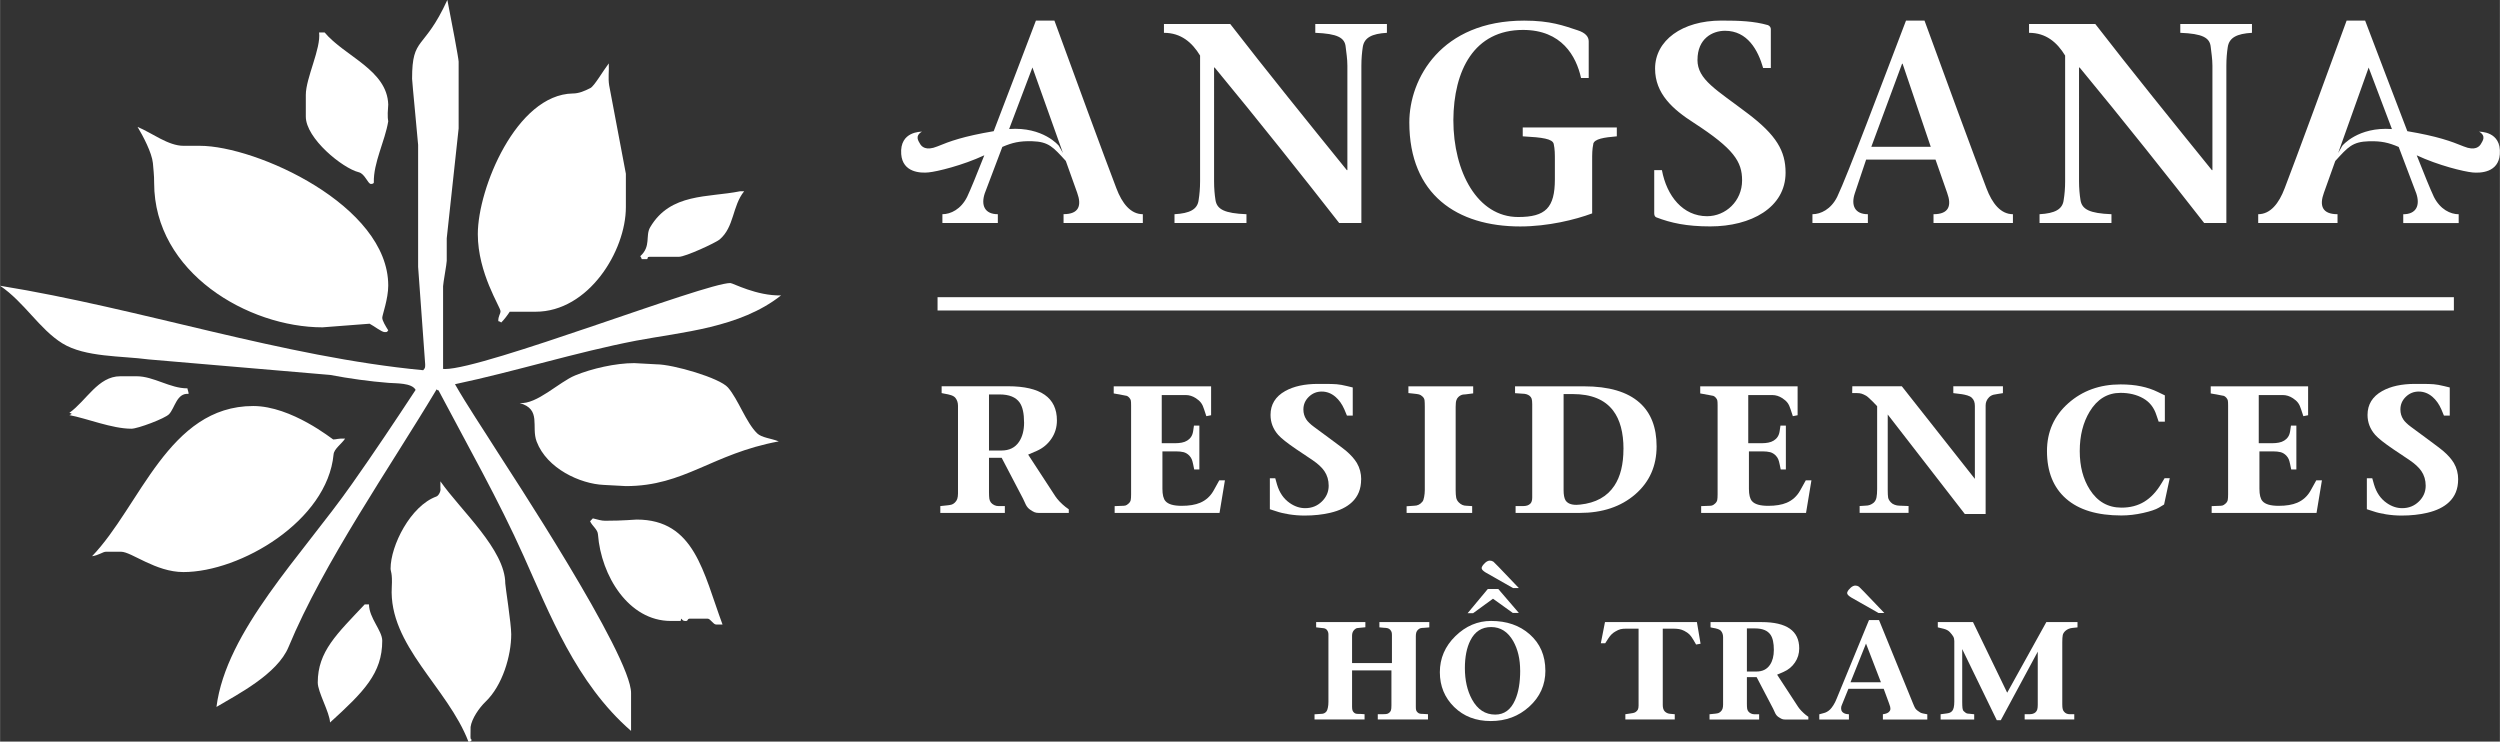
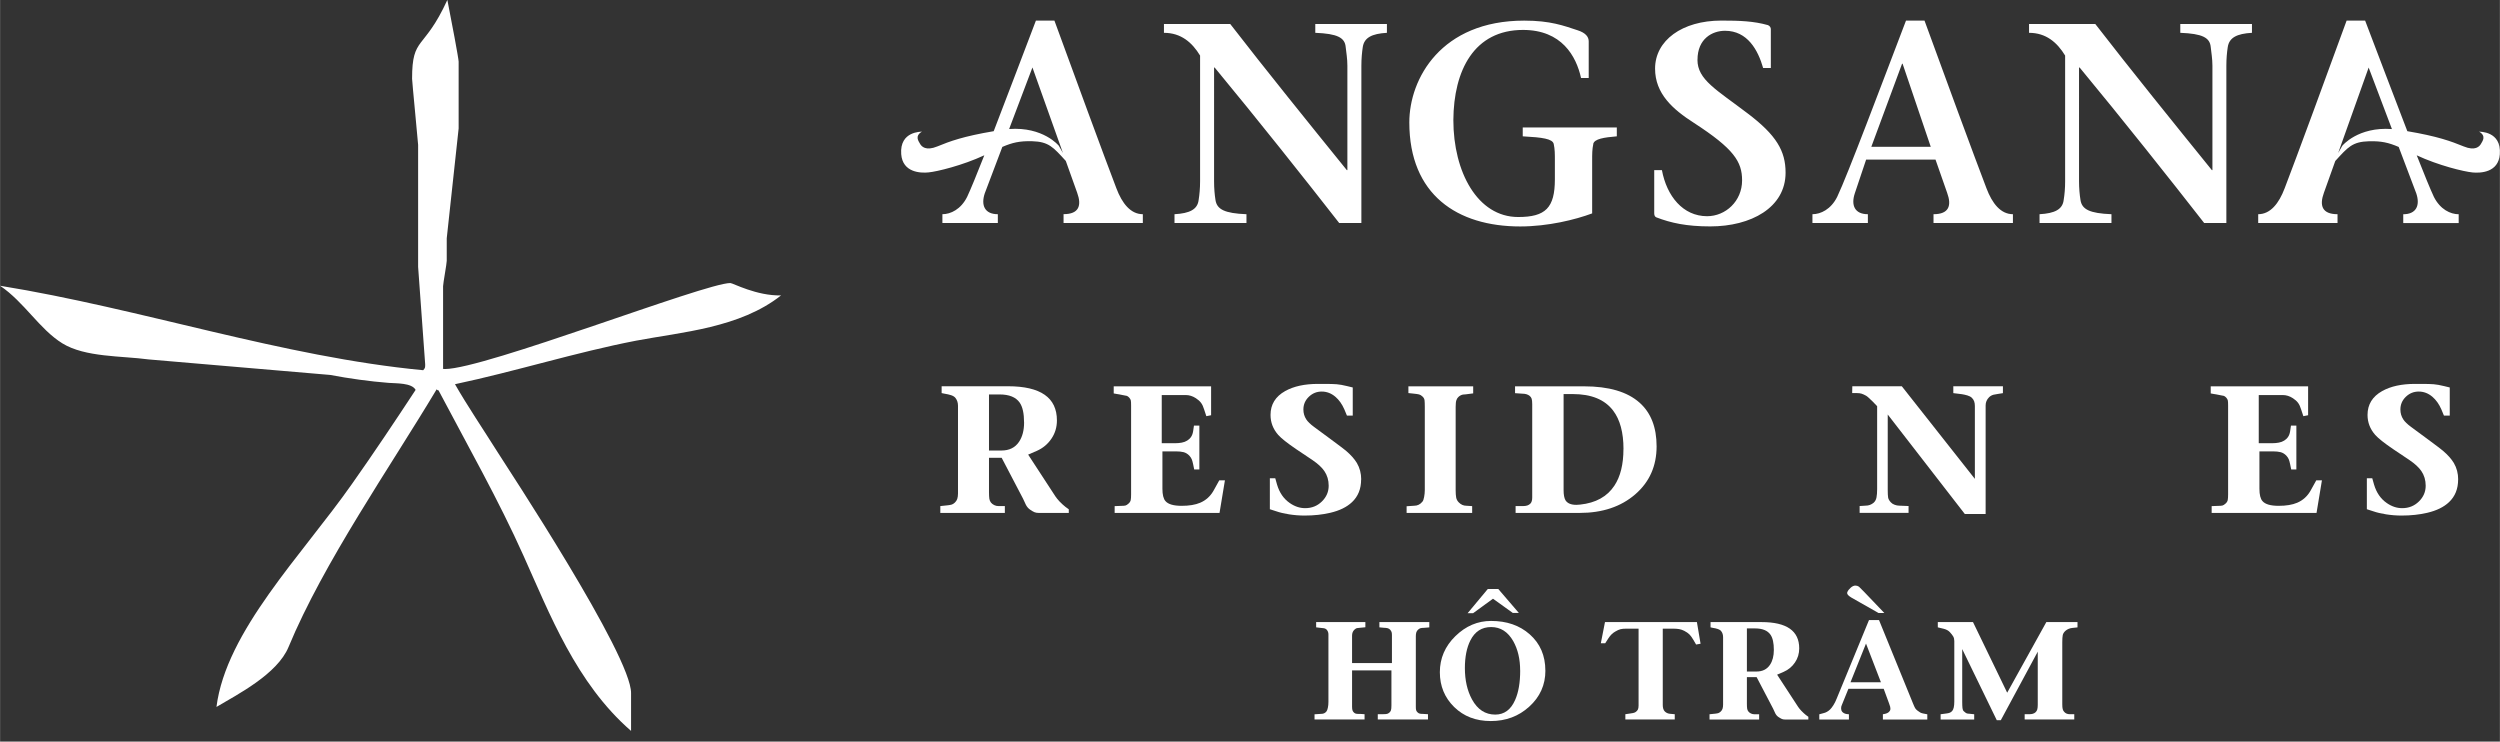
<svg xmlns="http://www.w3.org/2000/svg" id="a" data-name="Layer 1" width="200" height="59.33" viewBox="0 0 588.06 174.46">
  <rect x="0" y="0" width="588.06" height="174.46" fill="#333333" stroke="none" />
  <g>
    <path d="m105.22,0c.97,4.9,2.65,13.8,2.65,14.5v15.71l-2.8,25.85v5.29c0,.7-.85,5.27-.86,5.97v19.28s-.27.21.43.21c9.34,0,61.18-20.23,67.15-20.23.56,0,6.21,3.06,11.93,2.91-9.7,7.67-23.39,8.62-34.11,10.65-14.18,2.74-28.37,7.23-42.6,10.24,2.81,4.93,6.56,10.48,10.01,15.96,2.1,3.34,31.6,48.01,31.41,56.75v8.85c-12.94-11.23-19.19-27.64-25.3-41.21-5.87-13.1-13-25.66-19.99-38.9,0,0-.28,0-.44-.25-10.79,18.06-26.61,40.76-34.84,60.61-2.63,6.4-12.07,11.2-16.96,14.11,2.26-17.84,20.09-35.67,31.88-52.46,5.06-7.16,10.22-14.89,14.97-22.12-.9-1.69-4.61-1.51-6.33-1.65-4.5-.35-9.29-1.02-13.78-1.87l-42.7-3.65c-6.33-.85-14.95-.48-20.29-3.78-5.4-3.34-8.92-9.67-14.66-13.55,33.3,5.39,66.45,16.73,99.54,19.87.51-.53.47-.71.47-1.41l-1.66-22.9v-28.7c-.02-.7-1.42-14.86-1.42-15.56,0-10.15,2.75-6.42,8.3-18.54" fill="#ffffff" stroke-width="0" />
-     <path d="m183.18,103.83c-1.78-.71-4.01-.85-5.1-1.9-2.64-2.6-4.42-7.96-6.85-10.77-1.93-2.25-12.93-5.46-16.85-5.46-.71,0-4.5-.28-5.2-.28-4.39,0-9.99,1.28-13.89,2.89-3.8,1.55-9.03,6.88-13.08,6.5,5.23,1.46,2.67,5.55,4.01,9.06,2.42,6.39,10.28,9.96,15.78,10.2,3.38.14,4.51.28,5.21.28,13.84,0,20.15-7.58,35.97-10.52m-13.92-47.49c3.48-2.95,2.96-7.88,5.77-11.34h-.99c-7.46,1.51-16.34.34-21.11,8.45-1.19,2.01.27,4.46-2.34,6.82.32.39.34.69.34.69h1.26c.33-.3-.06-.55.64-.55h6.85c1.55,0,8.66-3.3,9.58-4.07m-22.05-7.62v-7.85l-3.93-20.8c-.28-1.69,0-3.34-.09-5.16-1.35,1.77-3.41,5.34-4.32,5.8-1.37.7-2.71,1.28-4.15,1.28-13.24.25-22.34,22.3-22.34,33.08,0,9.2,5.34,17.17,5.34,18.13,0,.7-.56,1.12-.52,2.35.38.04.68.32.68.32.64-.6,1.5-1.75,2.01-2.54h6.08c12.43.01,21.24-14.25,21.24-24.6m-43.63,64.51v1.57c.17.74-.43,1.81-.95,1.99-6.08,2.21-10.77,11.55-10.77,16.96,0,.71.46.97.28,4.35-.77,13.69,13.14,23.59,18.04,36.37.36.02.78-.12.74-.5-.38-.04-.24-.74-.24-2.98.28-1.99,2.07-4.54,3.51-5.92,4-3.82,6.05-10.81,6.05-15.87,0-2.49-1.4-11.35-1.4-11.95,0-7.93-10.49-17.21-15.25-24.02m-13.69-38.49c0-.63,1.41-4.42,1.41-7.58,0-18.89-31.12-32.87-44.29-32.87h-3.86c-3.62,0-7.32-2.98-10.82-4.45,1.29,2.14,3.37,6.07,3.61,8.53.32,3.37.29,3.92.29,4.63,0,21.18,22.2,33.99,39.61,33.99l11.07-.85c1.08.55,2.84,1.97,3.54,1.97s.52-.04.85-.41c-.58-.93-1.41-2.26-1.41-2.97m1.41-50.14c-.25-8.16-10.25-11.33-14.97-16.97h-1.3c.5,3.74-3.12,10.71-3.12,14.68v5.12c0,5.13,8.64,12.15,12.47,13.09,1.44.36,2.13,2.75,2.84,2.75s.69-.35.69-.35c-.12-4.64,2.62-9.71,3.39-14.39,0-.29-.28-.56,0-3.94m-47.24,66.76c-4.04.04-7.93-2.84-11.94-2.84h-3.86c-5.23,0-7.95,5.74-11.97,8.6.42.1.56.26.56.26-.24.16-.57.28-.57.28,4.08.75,10.01,3.2,14.61,3.2,1.47,0,7.89-2.4,8.85-3.42,1.37-1.44,1.81-5.05,4.59-4.77.05-.39-.24-.94-.27-1.33m-22.42,39.51c1.55-.21,2.54-1.05,3.24-1.05h3.58c2.43,0,8.11,4.78,14.65,4.78,13.42,0,33.86-12.04,35.33-27.67.1-1.3,1.87-2.45,2.72-3.73-1.53-.08-2.09.21-2.8.21-.14,0-9.79-7.87-18.82-7.87-19.94,0-26.59,23.57-37.91,35.33m64.13,11.34c-6.51,6.94-11.04,11.04-11.04,18.38,0,2.25,2.81,7.03,2.89,9.4,7.95-7.23,12.28-11.58,12.28-19.24,0-2.38-3.09-5.33-3.12-8.54h-1Zm53.68-20.25l-.66.69c.57,1.2,1.79,1.92,1.86,3.11.73,9.69,7.2,20.36,17.14,20.34h2.31c.04-.4.2-.55.2-.55.16.24.26.57.96.57s.31-.56,1.02-.56h4.15c.7,0,1.33,1.4,2.03,1.38h1.49c-4.55-12.24-6.54-24.69-20.2-24.69-.7,0-2.95.28-7.44.28-.88,0-1.65-.27-2.85-.56" fill="#ffffff" stroke-width="0" />
  </g>
  <g>
    <path d="m588.04,36.26c.4-5.47-4.76-5.24-4.88-5.3,1.76,1.05.81,2.21.46,2.85-.35.64-1.35,1.76-4.07.64-2.99-1.22-6.12-2.38-13.27-3.59-3.19-8.26-6.92-18.15-9.93-26.02h-4.35c-4.01,11.03-12.1,33.04-14.58,39.46-1.34,3.55-3.35,6.09-6.22,6.09v2.07h18.66v-2.07c-3.68,0-4.28-2.08-3.21-5.02l2.68-7.5c2.97-3.24,3.99-4.53,7.93-4.64,2.95-.07,4.61.32,6.99,1.34l4.14,10.94c.94,2.81,0,4.89-3.07,4.89v2.07h13.04v-2.07c-1.94,0-4.35-1.14-5.83-4.08-.8-1.69-2.25-5.24-4.04-9.78,5.1,2.38,11.07,3.83,13.14,4.03,1.82.17,6.09.06,6.41-4.3m-25.38-5.91c-8.02-.59-11.68,3.93-11.68,3.93l-.97,1.7,7.17-20.1,5.48,14.48Zm-32.93-22.64v-2.08h-16.86v2.08c5.22.2,6.96,1.14,7.16,3.34.13,1.27.4,2.74.4,4.42v24.54h-.13c-8.83-10.9-19.2-23.74-27.43-34.38h-15.58v2.08c4.01,0,6.62,2.27,8.49,5.35v29.57c0,1.66-.13,3.14-.34,4.4-.26,2.21-2.07,3.15-5.68,3.35v2.07h16.92v-2.07c-5.15-.2-6.96-1.14-7.29-3.35-.2-1.26-.34-2.74-.34-4.4V15.88h.14c9.96,12.04,21.27,26.28,29.3,36.58h5.22V15.48c0-1.67.13-3.15.33-4.42.34-2.21,2.14-3.14,5.69-3.34m-74.89,44.74h18.66v-2.07c-2.88,0-4.88-2.54-6.22-6.09-2.47-6.41-10.57-28.42-14.58-39.46h-4.35c-5.62,14.71-13.78,36.44-16.19,41.47-1.47,2.94-3.88,4.08-5.82,4.08v2.07h13.04v-2.07c-3.08,0-4.01-2.08-3.08-4.89l2.67-7.96h16.32l2.74,7.83c1.08,2.94.48,5.02-3.21,5.02v2.07Zm-.67-17.93h-13.98l7.23-19.53h.13l6.62,19.53Zm-54.87-20.47c0-4.95,3.47-6.82,6.48-6.82,5.28,0,7.76,4.55,8.96,8.76h1.81V6.85c0-.34-.2-.74-.67-.94-3.34-.94-6.62-1.07-10.97-1.07-9.23,0-15.59,4.68-15.59,11.3,0,5.89,4.14,9.57,9.16,12.78,9.37,6.08,11.31,9.1,11.31,13.51,0,4.89-3.88,8.43-8.23,8.43-5.69,0-9.5-4.74-10.63-10.84h-1.81v10.17c0,.53.2.8.47.93,3.48,1.34,7.15,2.14,12.71,2.14,9.57,0,17.72-4.41,17.72-12.64,0-5.08-2.13-8.82-8.96-13.97-7.29-5.55-11.77-7.89-11.77-12.58m-24.52,19.8c.27-1.21,2.54-1.54,5.55-1.8v-2.08h-22.13v2.08c4.68.25,7.02.59,7.29,1.8.27,1.27.27,2.27.27,4.02v4.27c0,6.75-2.21,8.89-8.63,8.89-9.56,0-15.25-10.57-15.25-22.8.07-11.71,4.89-21.21,16.39-21.21,9.1,0,12.51,6.16,13.65,11.31h1.8v-8.63c0-1.07-.74-2-2.61-2.6-3.27-1.07-6.35-2.27-12.57-2.27-19.53,0-27.02,13.64-27.02,23.94,0,17.05,11.31,24.48,26.08,24.48,6.56,0,12.98-1.6,16.93-3.07v-12.31c0-1.75,0-2.74.27-4.02m-48.55-26.15v-2.08h-16.85v2.08c5.21.2,6.96,1.14,7.15,3.34.14,1.27.4,2.74.4,4.42v24.54h-.13c-8.83-10.9-19.2-23.74-27.43-34.38h-15.59v2.08c4.02,0,6.63,2.27,8.5,5.35v29.57c0,1.66-.14,3.14-.34,4.4-.26,2.21-2.07,3.15-5.68,3.35v2.07h16.93v-2.07c-5.15-.2-6.96-1.14-7.29-3.35-.2-1.26-.33-2.74-.33-4.4V15.88h.13c9.96,12.04,21.27,26.28,29.3,36.58h5.22V15.48c0-1.67.14-3.15.33-4.42.34-2.21,2.14-3.14,5.69-3.34m-76.09,44.74h18.66v-2.07c-2.87,0-4.88-2.54-6.22-6.09-2.47-6.41-10.56-28.42-14.58-39.46h-4.35c-3.01,7.87-6.74,17.77-9.93,26.02-7.15,1.21-10.28,2.36-13.27,3.59-2.72,1.12-3.72,0-4.07-.64-.35-.64-1.29-1.8.46-2.85-.11.06-5.28-.17-4.88,5.3.33,4.36,4.59,4.48,6.41,4.3,2.08-.2,8.04-1.66,13.14-4.03-1.79,4.54-3.24,8.09-4.04,9.78-1.47,2.94-3.88,4.08-5.82,4.08v2.07h13.04v-2.07c-3.08,0-4.01-2.08-3.08-4.89l4.14-10.94c2.38-1.02,4.04-1.41,6.99-1.34,3.94.11,4.97,1.4,7.94,4.64l2.68,7.5c1.07,2.94.47,5.02-3.21,5.02v2.07Zm-.14-16.48l-.97-1.7s-3.65-4.51-11.68-3.93l5.48-14.48,7.17,20.1Z" fill="#ffffff" stroke-width="0" />
    <g>
      <path d="m251.4,120.66h-7.08c-.39,0-.72-.06-.99-.17-.27-.11-.61-.31-1.02-.59s-.74-.66-.99-1.13c-.27-.62-.5-1.11-.68-1.46l-5.03-9.62h-2.98v8.15c0,.64.03,1.14.08,1.48s.18.64.37.89.46.45.78.61c.32.16.66.23,1.01.23h1.49v1.61h-15.18v-1.61l1.8-.19c.37-.04.67-.1.9-.17s.47-.23.73-.47c.26-.24.44-.53.56-.87.11-.34.17-.76.17-1.26v-20.64c0-.72-.2-1.33-.59-1.83-.21-.27-.53-.48-.98-.64-.45-.15-1.01-.28-1.69-.39l-.59-.12v-1.61h15.61c7.68,0,11.51,2.68,11.51,8.04,0,1.59-.43,3.03-1.3,4.31s-2.02,2.23-3.45,2.86l-2.02.87,6.42,9.84c.25.37.57.77.96,1.18.25.25.49.49.73.71.24.23.46.42.67.57.21.16.47.35.78.57v.84Zm-10.52-21.29c0-2.11-.34-3.66-1.03-4.66-.9-1.28-2.47-1.92-4.72-1.92h-2.5v13.19h2.94c1.83,0,3.21-.68,4.13-2.05.79-1.18,1.19-2.7,1.19-4.56Z" fill="#ffffff" stroke-width="0" />
      <path d="m288.13,113l-1.27,7.67h-24.67v-1.61l1.55-.06c.45,0,.79-.03.99-.08.21-.05.45-.21.73-.46s.45-.53.51-.82c.06-.29.09-.73.09-1.33v-20.93c0-.54-.02-.92-.06-1.15-.04-.23-.17-.45-.37-.68-.21-.23-.4-.37-.59-.43-.19-.06-.52-.12-.99-.19l-2.08-.38v-1.67h22.91v6.8l-1.12.22-.53-1.61c-.19-.62-.42-1.13-.71-1.52-.29-.39-.69-.75-1.21-1.09-.77-.5-1.56-.75-2.39-.75h-5.65v11.33h3.2c.54,0,1.04-.05,1.52-.14.48-.09.9-.25,1.27-.48.37-.23.68-.52.92-.88.24-.36.4-.81.48-1.35l.19-1.3h1.27v10.33h-1.21l-.25-1.21c-.1-.52-.22-.92-.34-1.21-.12-.29-.32-.58-.59-.87-.39-.39-.83-.65-1.3-.78-.48-.12-1.08-.19-1.8-.19h-3.2v8.8c0,1.39.24,2.35.71,2.89.64.75,1.91,1.12,3.82,1.12,1.76,0,3.21-.24,4.34-.72,1.37-.58,2.42-1.54,3.17-2.87l1.33-2.4h1.33Z" fill="#ffffff" stroke-width="0" />
      <path d="m320.17,112.81c0,2.19-.71,3.96-2.14,5.31-1.22,1.16-2.93,2-5.12,2.51-1.82.43-3.84.65-6.05.65-1.24,0-2.46-.1-3.66-.29-1.2-.2-2.18-.43-2.95-.7l-1.55-.5v-7.29h1.27l.43,1.52c.56,1.88,1.55,3.32,2.98,4.31,1.16.81,2.37,1.21,3.63,1.21,1.55,0,2.86-.52,3.93-1.57s1.6-2.28,1.6-3.71c0-1.3-.34-2.45-1.02-3.45-.58-.85-1.51-1.71-2.79-2.58l-3.85-2.58c-2.07-1.41-3.48-2.52-4.22-3.35-1.2-1.37-1.8-2.93-1.8-4.69,0-2.46,1.15-4.33,3.45-5.62,2.01-1.12,4.57-1.68,7.7-1.68h1.68c1.16,0,2.07.03,2.73.08.66.05,1.5.2,2.51.45l1.27.31v6.61h-1.37l-.62-1.49c-.54-1.22-1.23-2.19-2.08-2.92-.97-.83-2.05-1.24-3.23-1.24s-2.19.42-3.04,1.24c-.85.83-1.27,1.82-1.27,2.98,0,.87.23,1.64.68,2.33.35.54.96,1.13,1.83,1.77l4.04,2.98c1.88,1.39,3.03,2.26,3.45,2.61,1.16.99,2.02,1.96,2.58,2.89.68,1.16,1.02,2.45,1.02,3.88Z" fill="#ffffff" stroke-width="0" />
      <path d="m346.53,92.54l-1.71.22c-.25.02-.49.04-.71.06-.39.08-.74.27-1.05.56-.21.19-.37.44-.48.76-.11.32-.17.84-.17,1.57v19.62c0,.7.04,1.27.12,1.71.08.43.29.82.62,1.15.52.52,1.1.78,1.74.78l1.4.09v1.61h-15.42v-1.58l1.8-.12c.76,0,1.41-.32,1.92-.96.17-.19.3-.55.4-1.09.1-.54.16-1.08.16-1.62v-19.58c0-.7-.02-1.22-.06-1.55-.04-.33-.2-.63-.47-.88-.27-.26-.54-.42-.81-.5-.27-.07-.72-.14-1.37-.2l-1.15-.12v-1.58h15.24v1.68Z" fill="#ffffff" stroke-width="0" />
      <path d="m389.68,104.99c0,4.64-1.68,8.41-5.04,11.31s-7.71,4.36-13.05,4.36h-15.08v-1.61h1.77c.37,0,.7-.05.99-.14.29-.09.55-.26.78-.51.1-.12.19-.29.26-.51.07-.22.11-.5.11-.85v-21.97c0-.6-.05-1.03-.14-1.29-.09-.26-.25-.48-.48-.67-.43-.33-.99-.5-1.68-.5l-1.74-.12v-1.61h16.23c5.83,0,10.19,1.28,13.07,3.85,2.67,2.38,4,5.8,4,10.27Zm-7.79.65c0-3.89-.81-6.9-2.42-9.03-1.97-2.61-5.14-3.91-9.53-3.91h-2.14v22.59c0,1.12.16,1.92.46,2.42.46.7,1.3,1.05,2.54,1.05.12,0,.28,0,.47-.03.19-.02.33-.03.43-.03,3.66-.39,6.34-1.87,8.04-4.44,1.43-2.15,2.14-5.03,2.14-8.63Z" fill="#ffffff" stroke-width="0" />
-       <path d="m426.1,113l-1.27,7.67h-24.67v-1.61l1.55-.06c.46,0,.79-.03.99-.08.21-.05.45-.21.73-.46s.45-.53.51-.82c.06-.29.09-.73.09-1.33v-20.93c0-.54-.02-.92-.06-1.15-.04-.23-.17-.45-.37-.68-.21-.23-.4-.37-.59-.43-.19-.06-.52-.12-.99-.19l-2.08-.38v-1.67h22.91v6.8l-1.12.22-.53-1.61c-.19-.62-.42-1.13-.71-1.52-.29-.39-.69-.75-1.21-1.09-.77-.5-1.56-.75-2.39-.75h-5.65v11.33h3.2c.54,0,1.04-.05,1.52-.14.48-.09.9-.25,1.27-.48.37-.23.68-.52.92-.88.24-.36.4-.81.48-1.35l.19-1.3h1.27v10.33h-1.21l-.25-1.21c-.1-.52-.22-.92-.34-1.21-.12-.29-.32-.58-.59-.87-.39-.39-.83-.65-1.3-.78-.48-.12-1.08-.19-1.8-.19h-3.2v8.8c0,1.39.24,2.35.71,2.89.64.75,1.91,1.12,3.82,1.12,1.76,0,3.21-.24,4.34-.72,1.37-.58,2.42-1.54,3.17-2.87l1.33-2.4h1.33Z" fill="#ffffff" stroke-width="0" />
      <path d="m471.18,92.48l-1.21.19c-.56.08-.91.14-1.06.19-.41.12-.75.32-1.02.59-.54.54-.81,1.18-.81,1.92v25.54h-4.9l-18.13-23.4v17.69c0,.85.03,1.46.09,1.83.06.37.28.75.65,1.15.23.25.53.44.9.57.37.13.71.2,1.02.2l2.24.09v1.61h-11.51v-1.61l1.43-.09c.7,0,1.32-.23,1.86-.68.35-.31.58-.73.68-1.26.1-.53.15-1.18.15-1.97v-19.49c-.46-.48-.81-.84-1.05-1.09-.77-.76-1.28-1.22-1.55-1.37-.41-.23-.77-.39-1.06-.48s-.65-.14-1.09-.14h-1.12l.03-1.61h11.64l17.19,21.79v-17.13c0-.41-.05-.78-.16-1.09-.1-.31-.29-.59-.54-.84-.26-.25-.61-.44-1.06-.57-.45-.13-.87-.23-1.29-.29l-2.02-.25v-1.61h11.67v1.61Z" fill="#ffffff" stroke-width="0" />
-       <path d="m510.39,112.5l-1.33,6.18-1.24.75c-.72.43-1.96.85-3.69,1.24s-3.45.59-5.12.59c-5.67,0-10-1.31-13-3.94-3-2.63-4.5-6.36-4.5-11.21,0-4.53,1.67-8.28,5-11.24,3.33-2.96,7.43-4.44,12.29-4.44,1.78,0,3.39.15,4.83.45,1.44.3,2.75.74,3.93,1.32l1.68.81v6.18h-1.46l-.53-1.55c-.56-1.76-1.59-3.07-3.1-3.93-1.51-.86-3.29-1.29-5.34-1.29-3.06,0-5.48,1.47-7.26,4.41-1.55,2.57-2.33,5.66-2.33,9.28s.79,6.58,2.36,9.06c1.8,2.83,4.28,4.25,7.45,4.25,2.07,0,3.86-.47,5.38-1.4,1.52-.93,2.84-2.33,3.96-4.19l.81-1.33h1.24Z" fill="#ffffff" stroke-width="0" />
      <path d="m546.19,113l-1.27,7.67h-24.67v-1.61l1.55-.06c.46,0,.79-.03.99-.08.21-.05.45-.21.73-.46s.45-.53.51-.82c.06-.29.09-.73.09-1.33v-20.93c0-.54-.02-.92-.06-1.15-.04-.23-.17-.45-.37-.68-.21-.23-.4-.37-.59-.43-.19-.06-.52-.12-.99-.19l-2.08-.38v-1.67h22.91v6.8l-1.12.22-.53-1.61c-.19-.62-.42-1.13-.71-1.52-.29-.39-.69-.75-1.21-1.09-.77-.5-1.56-.75-2.39-.75h-5.65v11.33h3.2c.54,0,1.04-.05,1.52-.14.48-.09.9-.25,1.27-.48.37-.23.68-.52.92-.88.24-.36.4-.81.48-1.35l.19-1.3h1.27v10.33h-1.21l-.25-1.21c-.1-.52-.22-.92-.34-1.21-.12-.29-.32-.58-.59-.87-.39-.39-.83-.65-1.3-.78-.48-.12-1.08-.19-1.8-.19h-3.2v8.8c0,1.39.24,2.35.71,2.89.64.75,1.91,1.12,3.82,1.12,1.76,0,3.21-.24,4.34-.72,1.37-.58,2.42-1.54,3.17-2.87l1.33-2.4h1.33Z" fill="#ffffff" stroke-width="0" />
      <path d="m578.23,112.81c0,2.19-.71,3.96-2.14,5.31-1.22,1.16-2.93,2-5.12,2.51-1.82.43-3.84.65-6.05.65-1.24,0-2.46-.1-3.66-.29-1.2-.2-2.18-.43-2.95-.7l-1.55-.5v-7.29h1.27l.43,1.52c.56,1.88,1.55,3.32,2.98,4.31,1.16.81,2.37,1.21,3.63,1.21,1.55,0,2.86-.52,3.93-1.57,1.07-1.04,1.6-2.28,1.6-3.71,0-1.3-.34-2.45-1.02-3.45-.58-.85-1.51-1.71-2.79-2.58l-3.85-2.58c-2.07-1.41-3.48-2.52-4.22-3.35-1.2-1.37-1.8-2.93-1.8-4.69,0-2.46,1.15-4.33,3.45-5.62,2.01-1.12,4.57-1.68,7.7-1.68h1.68c1.16,0,2.07.03,2.73.08.66.05,1.5.2,2.51.45l1.27.31v6.61h-1.37l-.62-1.49c-.54-1.22-1.23-2.19-2.08-2.92-.97-.83-2.05-1.24-3.23-1.24s-2.19.42-3.04,1.24c-.85.83-1.27,1.82-1.27,2.98,0,.87.23,1.64.68,2.33.35.54.96,1.13,1.83,1.77l4.04,2.98c1.88,1.39,3.03,2.26,3.44,2.61,1.16.99,2.02,1.96,2.58,2.89.68,1.16,1.02,2.45,1.02,3.88Z" fill="#ffffff" stroke-width="0" />
    </g>
-     <polyline points="220.53 73.04 577.23 73.04 577.23 69.91 220.53 69.91" fill="#ffffff" stroke-width="0" />
  </g>
  <g>
    <path d="m336.2,147.59l-1.24.1c-.33,0-.6.03-.8.08s-.4.17-.6.36c-.2.18-.33.4-.41.64-.07.25-.11.53-.11.85v16.61c0,.37.02.64.07.82.05.18.16.36.33.52.18.17.35.27.54.31s.43.06.75.06l1.17.07v1.24h-11.81v-1.24h1.1c.54,0,.91-.03,1.1-.08.19-.06.37-.16.54-.31.17-.15.29-.33.36-.54.07-.21.11-.58.11-1.12v-8.26h-9.26v8.55c0,.3.03.56.08.79.06.22.18.42.37.59.14.13.29.21.44.25.15.04.35.06.59.06h.41l1.05.07v1.24h-11.77v-1.22l1.41-.09c.32,0,.58-.04.8-.12.22-.08.42-.24.61-.48.13-.16.23-.45.32-.87.09-.42.13-.87.13-1.35v-15.89c0-.41-.13-.77-.38-1.07-.19-.21-.44-.34-.74-.38-.4-.03-.71-.06-.93-.1l-.84-.1v-1.24h11.58v1.22l-1.27.12c-.19.02-.4.04-.63.07-.24.03-.47.17-.71.41-.34.34-.52.79-.52,1.36v6.46h9.38v-6.56c0-.27-.02-.5-.07-.68-.05-.18-.15-.37-.32-.57s-.37-.33-.62-.39c-.25-.06-.54-.1-.87-.1l-1.07-.1v-1.24h11.74v1.24Z" fill="#ffffff" stroke-width="0" />
    <path d="m363.52,157.74c0,3.38-1.27,6.21-3.82,8.51-2.48,2.25-5.49,3.37-9.02,3.37s-6.37-1.1-8.62-3.3c-2.24-2.2-3.37-4.93-3.37-8.19s1.22-6.11,3.66-8.49,5.24-3.57,8.39-3.57c3.68,0,6.7,1.04,9.07,3.13,2.47,2.17,3.7,5.02,3.7,8.55Zm-5.94,0c0-2.69-.54-4.99-1.62-6.91-1.26-2.21-2.99-3.32-5.2-3.32s-3.83,1.05-4.89,3.15c-.86,1.7-1.29,3.87-1.29,6.5,0,2.87.56,5.32,1.67,7.36,1.3,2.39,3.13,3.58,5.47,3.58,2.12,0,3.68-1.15,4.68-3.44.8-1.8,1.19-4.11,1.19-6.93Z" fill="#ffffff" stroke-width="0" />
    <path d="m357.27,144.18h-1.43l-4.65-3.34-4.68,3.41h-1.29l4.75-5.7h2.46l4.84,5.63Z" fill="#ffffff" stroke-width="0" />
-     <path d="m357.26,138.33h-1.36l-6.42-3.65c-.3-.18-.54-.36-.72-.55-.22-.25-.29-.49-.19-.72.14-.35.41-.69.79-1.03s.75-.5,1.1-.5c.3,0,.58.09.84.26.08.05.48.45,1.19,1.19l4.77,4.99Z" fill="#ffffff" stroke-width="0" />
    <path d="m443.24,144.2h-1.36l-6.42-3.65c-.3-.18-.54-.36-.72-.55-.22-.25-.29-.49-.19-.72.14-.35.41-.69.79-1.03s.75-.5,1.1-.5c.3,0,.58.09.84.26.08.05.48.45,1.19,1.19l4.77,4.99Z" fill="#ffffff" stroke-width="0" />
    <path d="m400.02,151.43l-1.05.19-.67-1.15c-.32-.54-.62-.95-.91-1.24-.29-.29-.69-.56-1.22-.84-.41-.21-.82-.34-1.23-.41-.41-.06-.87-.1-1.4-.1h-2.41v17.95c0,.7.16,1.21.48,1.53.32.32.72.5,1.19.55l1.15.1v1.24h-11.62v-1.24l1.15-.17c.22-.03.44-.07.67-.11.22-.04.42-.12.59-.23.24-.16.41-.35.53-.57.11-.22.17-.53.17-.93v-18.12h-2.82c-.6,0-1.08.04-1.43.13-.35.09-.76.27-1.24.56-.62.35-1.16.88-1.62,1.6l-.74,1.15h-1.03l.98-4.99h21.62l.86,5.08Z" fill="#ffffff" stroke-width="0" />
    <path d="m425.35,169.26h-5.44c-.3,0-.56-.04-.76-.13-.21-.09-.47-.24-.79-.45-.32-.21-.57-.5-.76-.87-.21-.48-.38-.85-.52-1.12l-3.87-7.4h-2.29v6.26c0,.5.02.88.06,1.14.04.26.13.49.29.68.15.19.35.35.6.47.25.12.5.18.78.18h1.15v1.24h-11.67v-1.24l1.38-.14c.29-.03.52-.08.69-.13.17-.06.36-.18.56-.36.2-.18.34-.41.43-.67.09-.26.13-.59.13-.97v-15.87c0-.56-.15-1.03-.45-1.41-.16-.21-.41-.37-.75-.49-.34-.12-.78-.22-1.3-.3l-.45-.1v-1.24h12.01c5.9,0,8.85,2.06,8.85,6.18,0,1.23-.33,2.33-1,3.32s-1.55,1.72-2.65,2.2l-1.55.67,4.94,7.57c.19.29.44.59.74.91.19.19.38.37.56.55.18.17.35.32.51.44.16.12.36.27.6.44v.64Zm-8.09-16.37c0-1.62-.26-2.82-.79-3.58-.69-.99-1.9-1.48-3.63-1.48h-1.92v10.14h2.26c1.41,0,2.47-.53,3.17-1.58.61-.91.91-2.08.91-3.51Z" fill="#ffffff" stroke-width="0" />
    <path d="m453.36,169.26h-10.45v-1.24l.52-.1c.25-.06.48-.15.67-.26.19-.11.35-.28.48-.5.06-.11.1-.25.1-.43,0-.16-.02-.31-.05-.45-.03-.14-.12-.41-.26-.79l-1.27-3.46h-8.3l-1.54,3.8c-.12.24-.18.5-.18.79,0,.32.08.58.24.79.08.11.21.22.39.33.18.11.39.18.61.22l.6.07v1.24h-6.97v-1.24l1.07-.29c.22-.05.47-.14.73-.29.26-.14.51-.33.74-.55.23-.22.49-.56.78-1.01.29-.45.54-.96.76-1.52l7.61-18.5h2.36l8.02,19.67c.21.51.37.86.49,1.06.12.2.31.39.57.59.26.19.47.33.62.42.15.09.37.16.66.23l1,.19v1.24Zm-10.91-8.76l-3.51-9.11-3.65,9.11h7.16Z" fill="#ffffff" stroke-width="0" />
    <path d="m488.67,147.59l-1.15.12c-.65.06-1.21.29-1.67.69-.35.32-.56.66-.63,1.01-.07.36-.11.91-.11,1.66v14.58c0,.51.03.89.1,1.16s.19.49.38.68c.32.35.75.52,1.29.52h1.05v1.24h-11.67v-1.24h1.1c.62,0,1.1-.14,1.43-.43.22-.19.37-.43.44-.7s.11-.62.11-1.04v-12.54l-8.69,16.12h-.95s-8.13-16.73-8.13-16.73v12.39c0,.64.02,1.13.06,1.48.04.35.14.6.3.74.29.27.51.44.67.5.16.06.37.1.64.1l1.15.12v1.24h-7.9v-1.24l1.43-.19c.27-.03.51-.09.72-.17.21-.08.4-.21.57-.41.33-.37.5-1.1.5-2.2v-14.25c0-.41-.08-.77-.25-1.07-.17-.3-.44-.64-.8-1.03s-.86-.64-1.46-.79l-1.37-.33v-1.24h8.28l8.04,16.61,9.21-16.61h7.33v1.24Z" fill="#ffffff" stroke-width="0" />
  </g>
</svg>